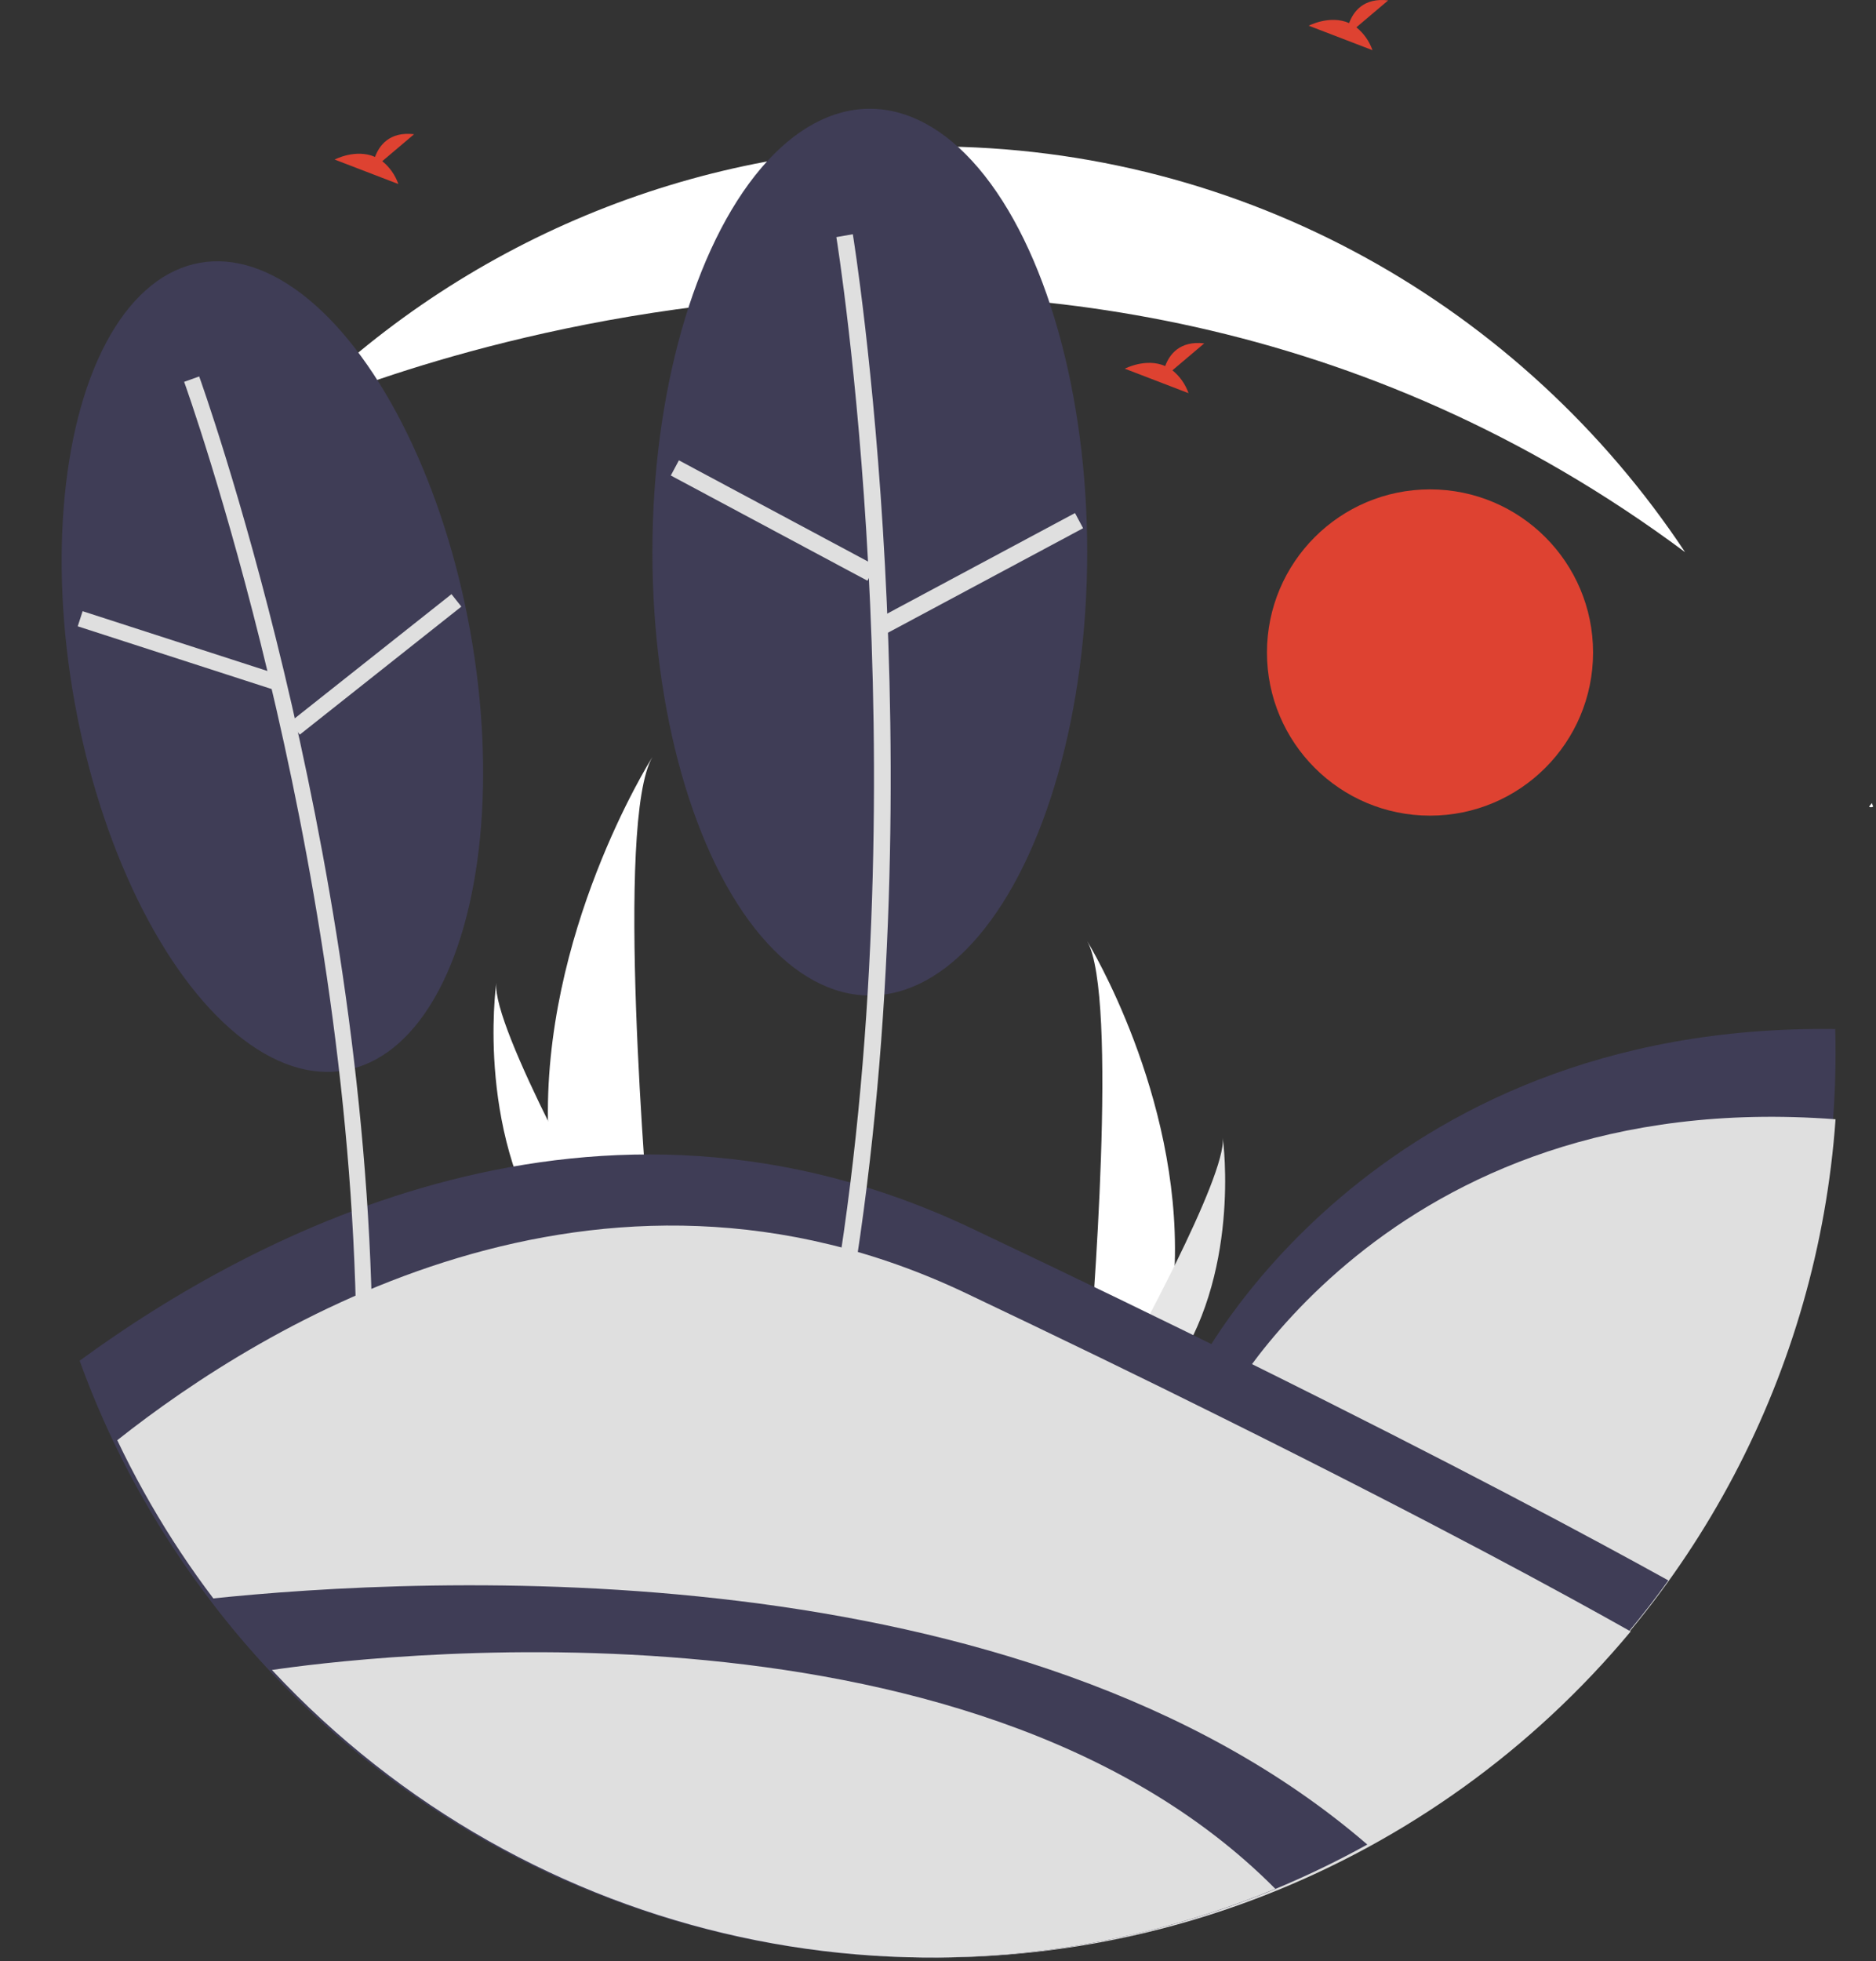
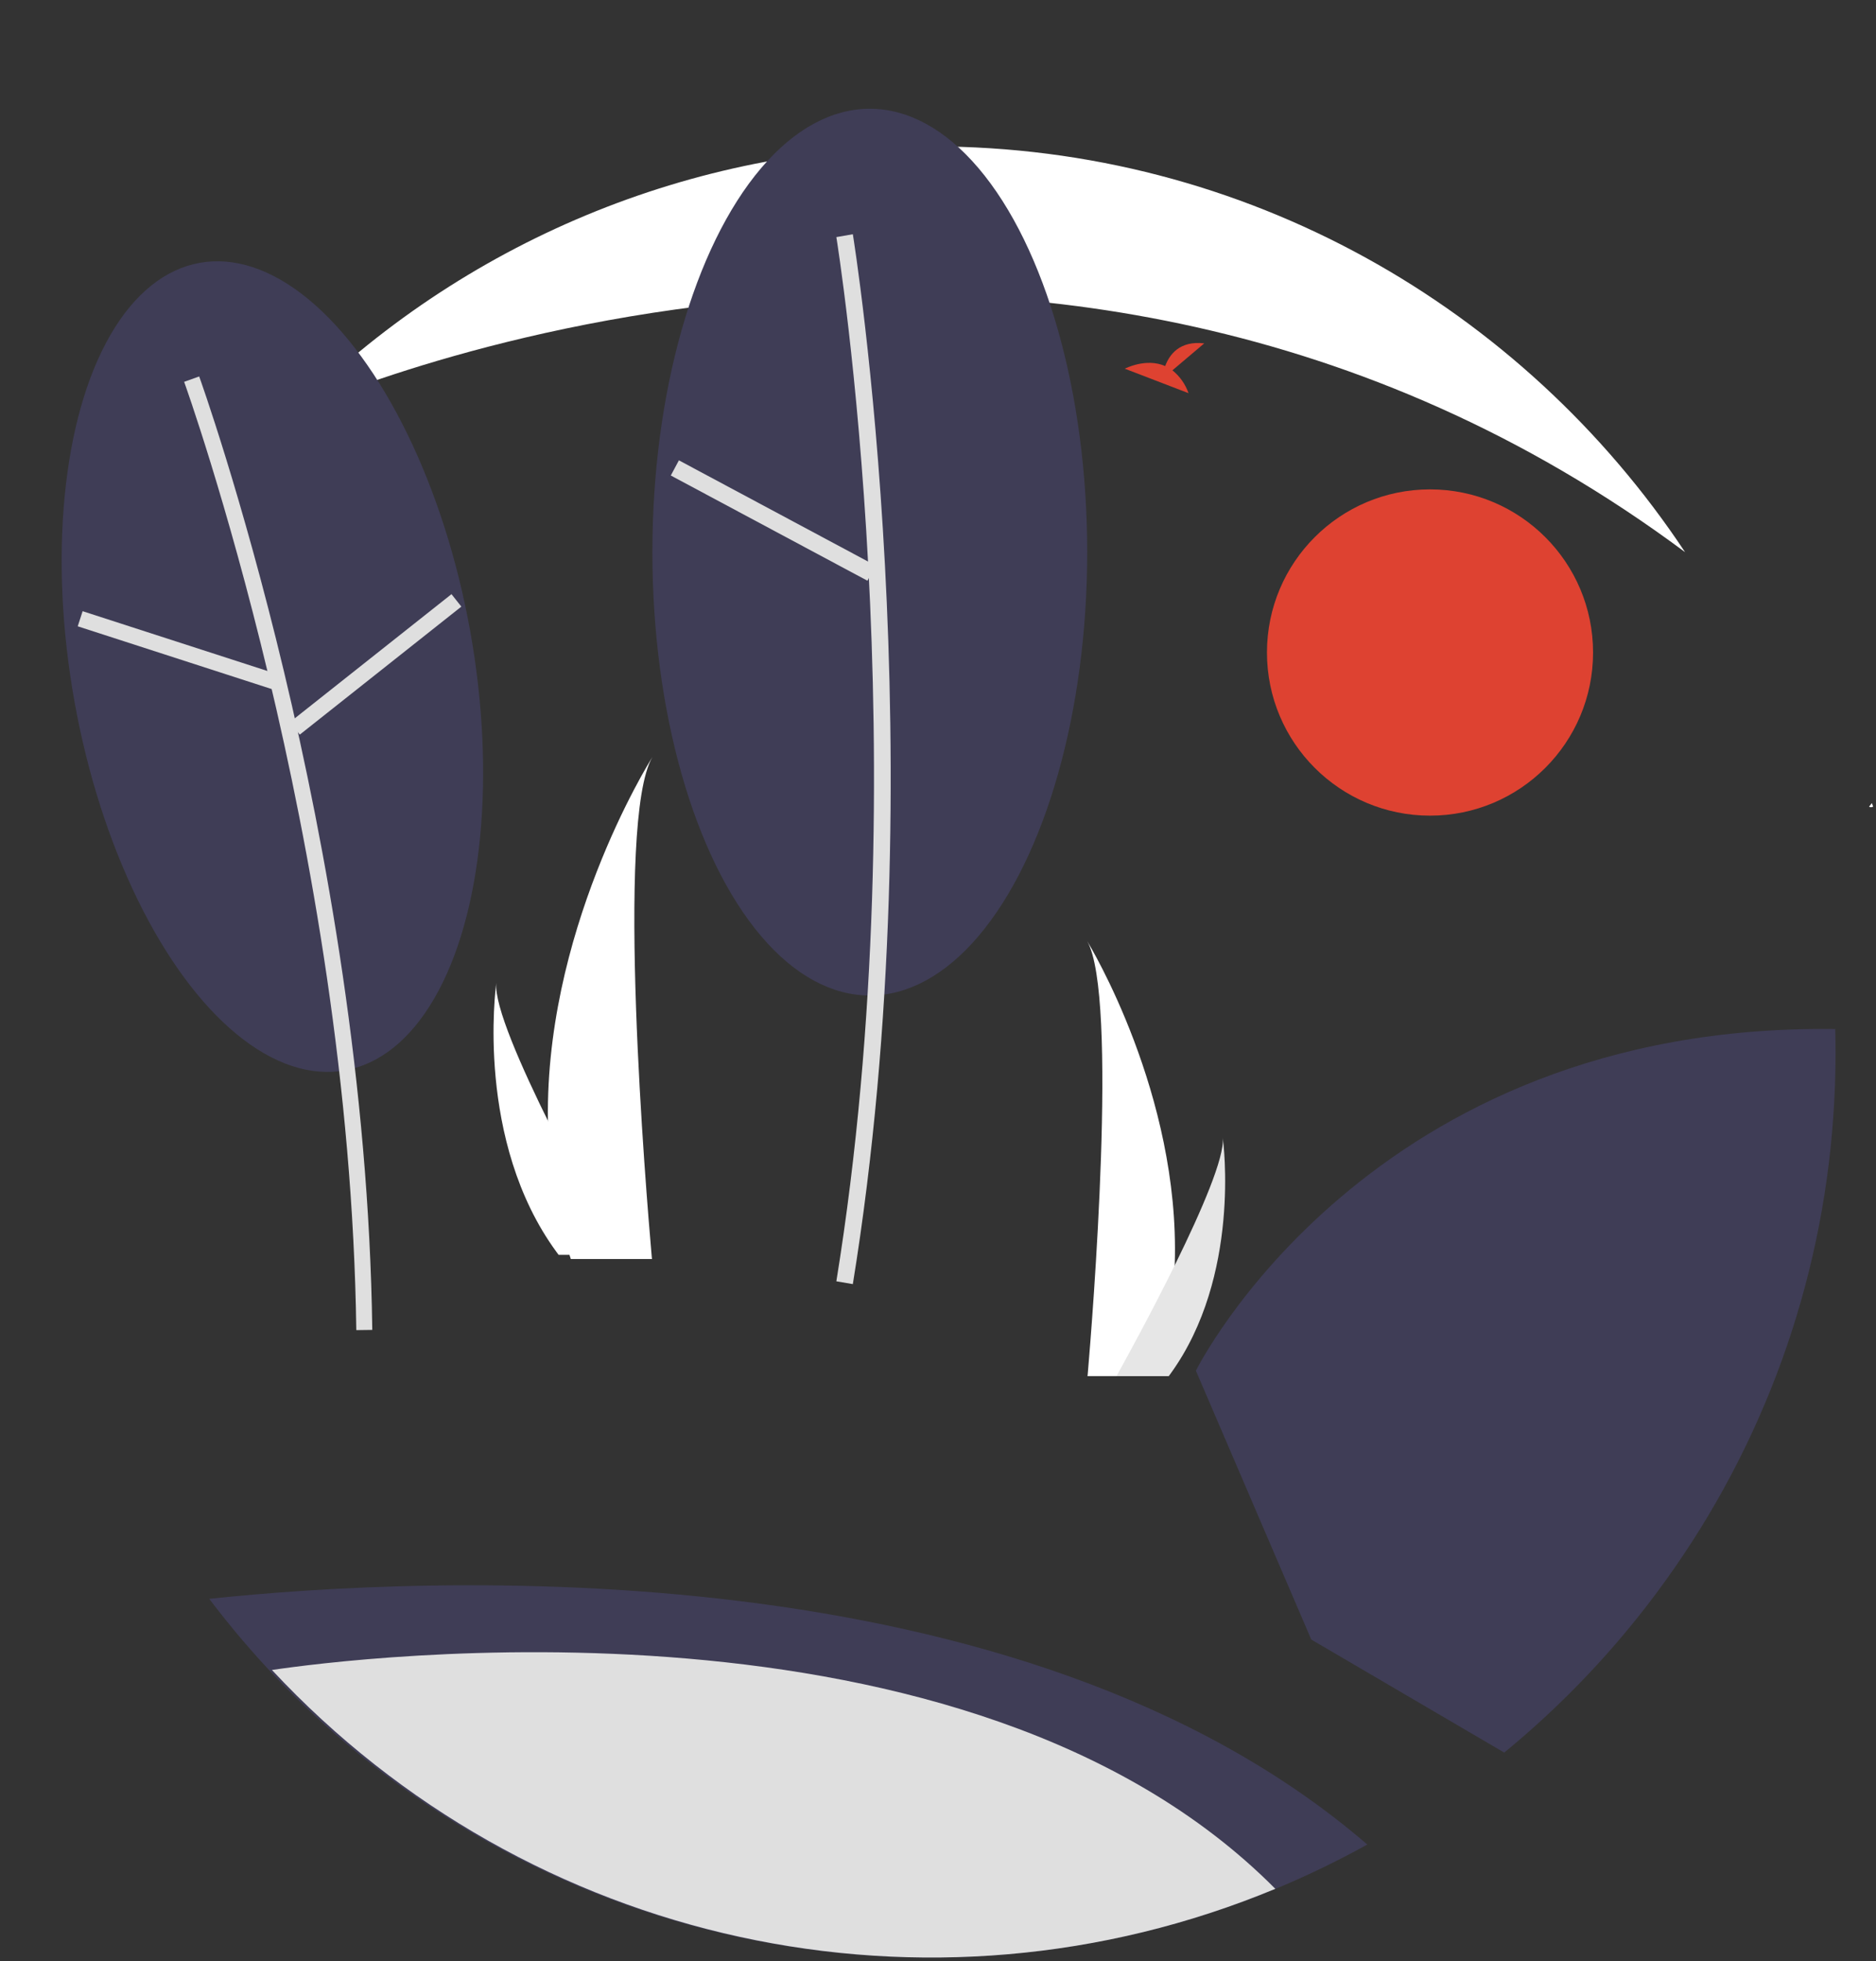
<svg xmlns="http://www.w3.org/2000/svg" width="401" height="419" viewBox="0 0 401 419">
  <rect x="0" y="0" width="401" height="419" fill="#333333" stroke="none" />
  <g fill="none" fill-rule="evenodd">
    <g fill-rule="nonzero">
      <g>
        <g transform="translate(-867, -3031) translate(0, 2802) translate(867.396, 229)">
          <circle cx="305.273" cy="139.409" r="34.852" fill="#DE4231" />
          <path fill="#FFF" d="M399.579 172.474c.145-.025.253-.122.421-.097-.074-.273-.17-.539-.287-.797-.208.273-.42.552-.607.795l.473.099zM116.77 241.238c.25 9.218 1.815 18.355 4.648 27.141.065.204.133.405.2.609h17.344c-.018-.183-.037-.387-.055-.609-1.157-13.12-7.824-92.973.148-106.629-.697 1.108-23.63 37.8-22.284 79.488z" />
          <path fill="#FFF" d="M118.558 267.49c.144.203.294.405.447.604h12.9c-.097-.172-.21-.374-.342-.604-2.131-3.8-8.44-15.16-14.295-26.937-6.293-12.655-12.066-25.792-11.58-30.546-.15 1.073-4.504 33.76 12.87 57.483zM250.713 269.96c-.21 7.989-1.524 15.907-3.904 23.523-.054.176-.111.35-.168.527h-14.57c.016-.158.032-.335.048-.527.971-11.371 6.572-80.577-.125-92.412.586.96 19.848 32.76 18.719 68.89z" />
          <path fill="#E6E6E6" d="M249.817 293.48c-.124.178-.254.355-.386.53H238.25l.297-.53c1.847-3.332 7.314-13.294 12.389-23.621 5.454-11.098 10.457-22.618 10.036-26.787.13.94 3.903 29.605-11.155 50.408z" />
-           <path fill="#DE4231" d="M81.31 34.437l6.807-5.76c-5.288-.617-7.461 2.434-8.35 4.85-4.132-1.816-8.63.563-8.63.563l13.62 5.23c-.686-1.941-1.883-3.635-3.447-4.883zM289.53 5.84l6.807-5.76c-5.288-.617-7.461 2.434-8.35 4.85-4.132-1.815-8.63.563-8.63.563l13.62 5.23c-.686-1.94-1.883-3.635-3.447-4.883z" />
          <path fill="#3F3D56" d="M391.957 224.88c0 4.602-.16 9.166-.482 13.693-2.479 35.716-14.89 70.035-35.838 99.1-2.737 3.813-5.612 7.519-8.623 11.117-7.803 9.338-16.466 17.925-25.876 25.648l-41.247-24.151-24.662-57.437s36.796-74.343 136.663-72.995c.041 1.67.063 3.344.065 5.024z" />
-           <path fill="#DFDFDF" d="M391.957 239.134c-3.824 53.757-30.025 103.468-72.258 137.092l-38.2-22.352-21.802-50.75s35.329-71.332 132.26-63.99z" />
-           <path fill="#3F3D56" d="M356.211 337.652c-2.732 3.808-5.602 7.509-8.607 11.103-20.142 24.161-45.878 43.057-74.98 55.051-5.894 2.426-11.925 4.565-18.096 6.418-44.552 11.829-91.753 8.837-134.45-8.523-42.227-18.817-76.35-52.049-96.241-93.727-2.673-5.61-5.077-11.364-7.212-17.26 37.229-27.228 110.588-66.218 190.54-28.331 22.117 10.48 41.865 20.032 59.244 28.658 44.102 21.826 73.454 37.56 89.802 46.611z" />
-           <path fill="#DFDFDF" d="M348.168 348.562c-42.275 50.727-107.442 76.407-172.91 68.138-65.468-8.27-122.223-49.35-150.59-109 31.067-24.598 102.72-68.8 181.355-31.438 20.223 9.61 38.277 18.37 54.162 26.279 46.31 22.98 74.836 38.598 87.983 46.02z" />
          <path fill="#3F3D56" d="M291.869 394.082c-6.486 3.593-13.172 6.813-20.025 9.645-23.322 9.604-48.306 14.531-73.53 14.5-60.51-.024-117.51-28.393-153.986-76.641 46.074-4.855 173.43-11.402 247.54 52.496z" />
          <path fill="#DFDFDF" d="M272.208 403.544c-74.182 30.79-159.493 12.193-214.475-46.755 16.792-2.49 148.624-19.59 214.475 46.755z" />
          <path fill="#FFF" d="M359.786 117.956v.006C221.668 15.234 63.423 87.539 62.2 88.094v-.006c36.225-36.436 85.373-56.876 136.6-56.81 67.148 0 126.304 34.421 160.985 86.678z" />
          <ellipse cx="57.828" cy="142.418" fill="#3F3D56" rx="42.957" ry="87.65" transform="translate(57.828, 142.418) rotate(-10.22) translate(-57.828, -142.418)" />
          <path fill="#DFDFDF" d="M79.18 284.134C77.787 179.551 42.537 81.407 42.181 80.428l-3.215 1.151c.354.974 35.41 98.604 36.797 202.601l3.417-.046z" />
          <path fill="#DFDFDF" d="M36.002 116.947L39.397 116.947 39.397 160.999 36.002 160.999z" transform="translate(37.699, 138.973) rotate(-72.079) translate(-37.699, -138.973)" />
          <path fill="#DFDFDF" d="M57.869 140.25L101.924 140.25 101.924 143.645 57.869 143.645z" transform="translate(79.896, 141.948) rotate(-38.378) translate(-79.896, -141.948)" />
          <ellipse cx="185.525" cy="117.962" fill="#3F3D56" rx="46.47" ry="94.727" />
          <path fill="#DFDFDF" d="M181.9 274.35c18.116-111.8.183-223.194 0-224.306l-3.524.614c.183 1.106 18.013 111.916 0 223.089l3.525.603z" />
          <path fill="#DFDFDF" d="M163.037 87.378L166.71 87.378 166.71 135.047 163.037 135.047z" transform="translate(164.873, 111.213) rotate(-61.858) translate(-164.873, -111.213)" />
-           <path fill="#DFDFDF" d="M185.404 120.644L233.074 120.644 233.074 124.318 185.404 124.318z" transform="translate(209.239, 122.481) rotate(-28.158) translate(-209.239, -122.481)" />
          <path fill="#DE4231" d="M250.21 79.12l6.806-5.76c-5.288-.617-7.46 2.434-8.35 4.849-4.131-1.815-8.629.563-8.629.563l13.62 5.23c-.687-1.94-1.883-3.635-3.448-4.883z" />
        </g>
      </g>
    </g>
  </g>
</svg>